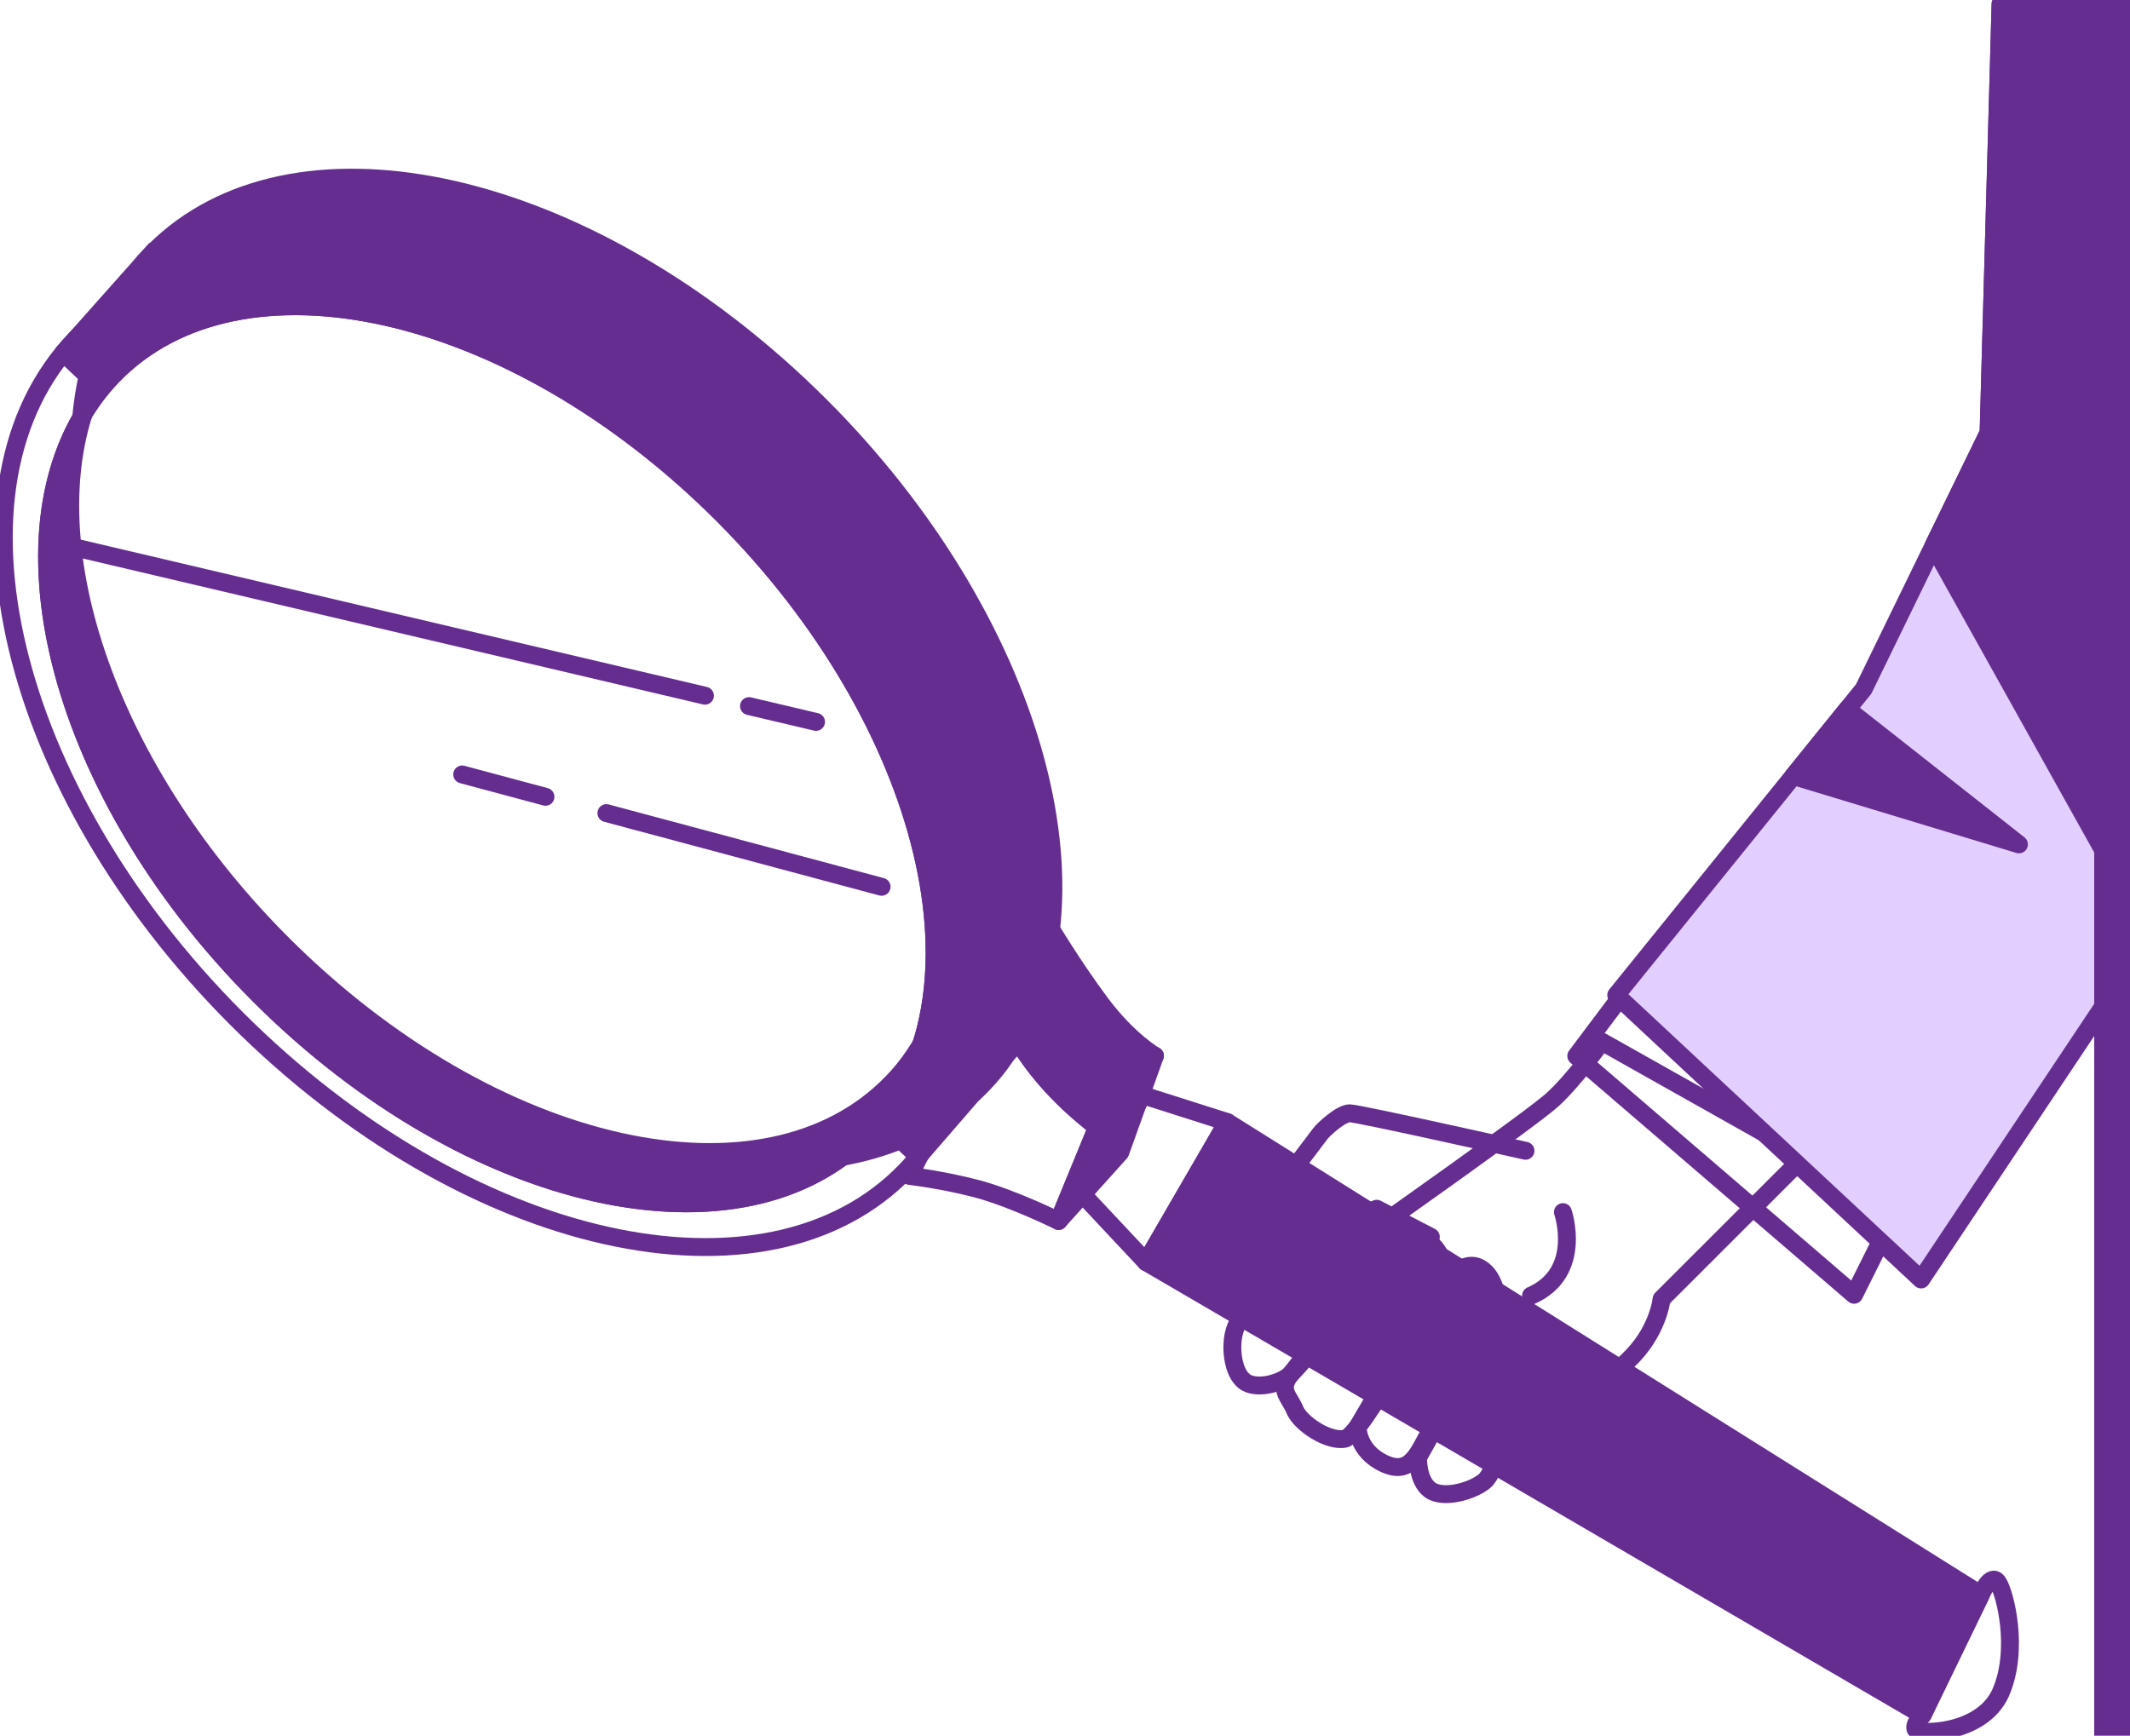
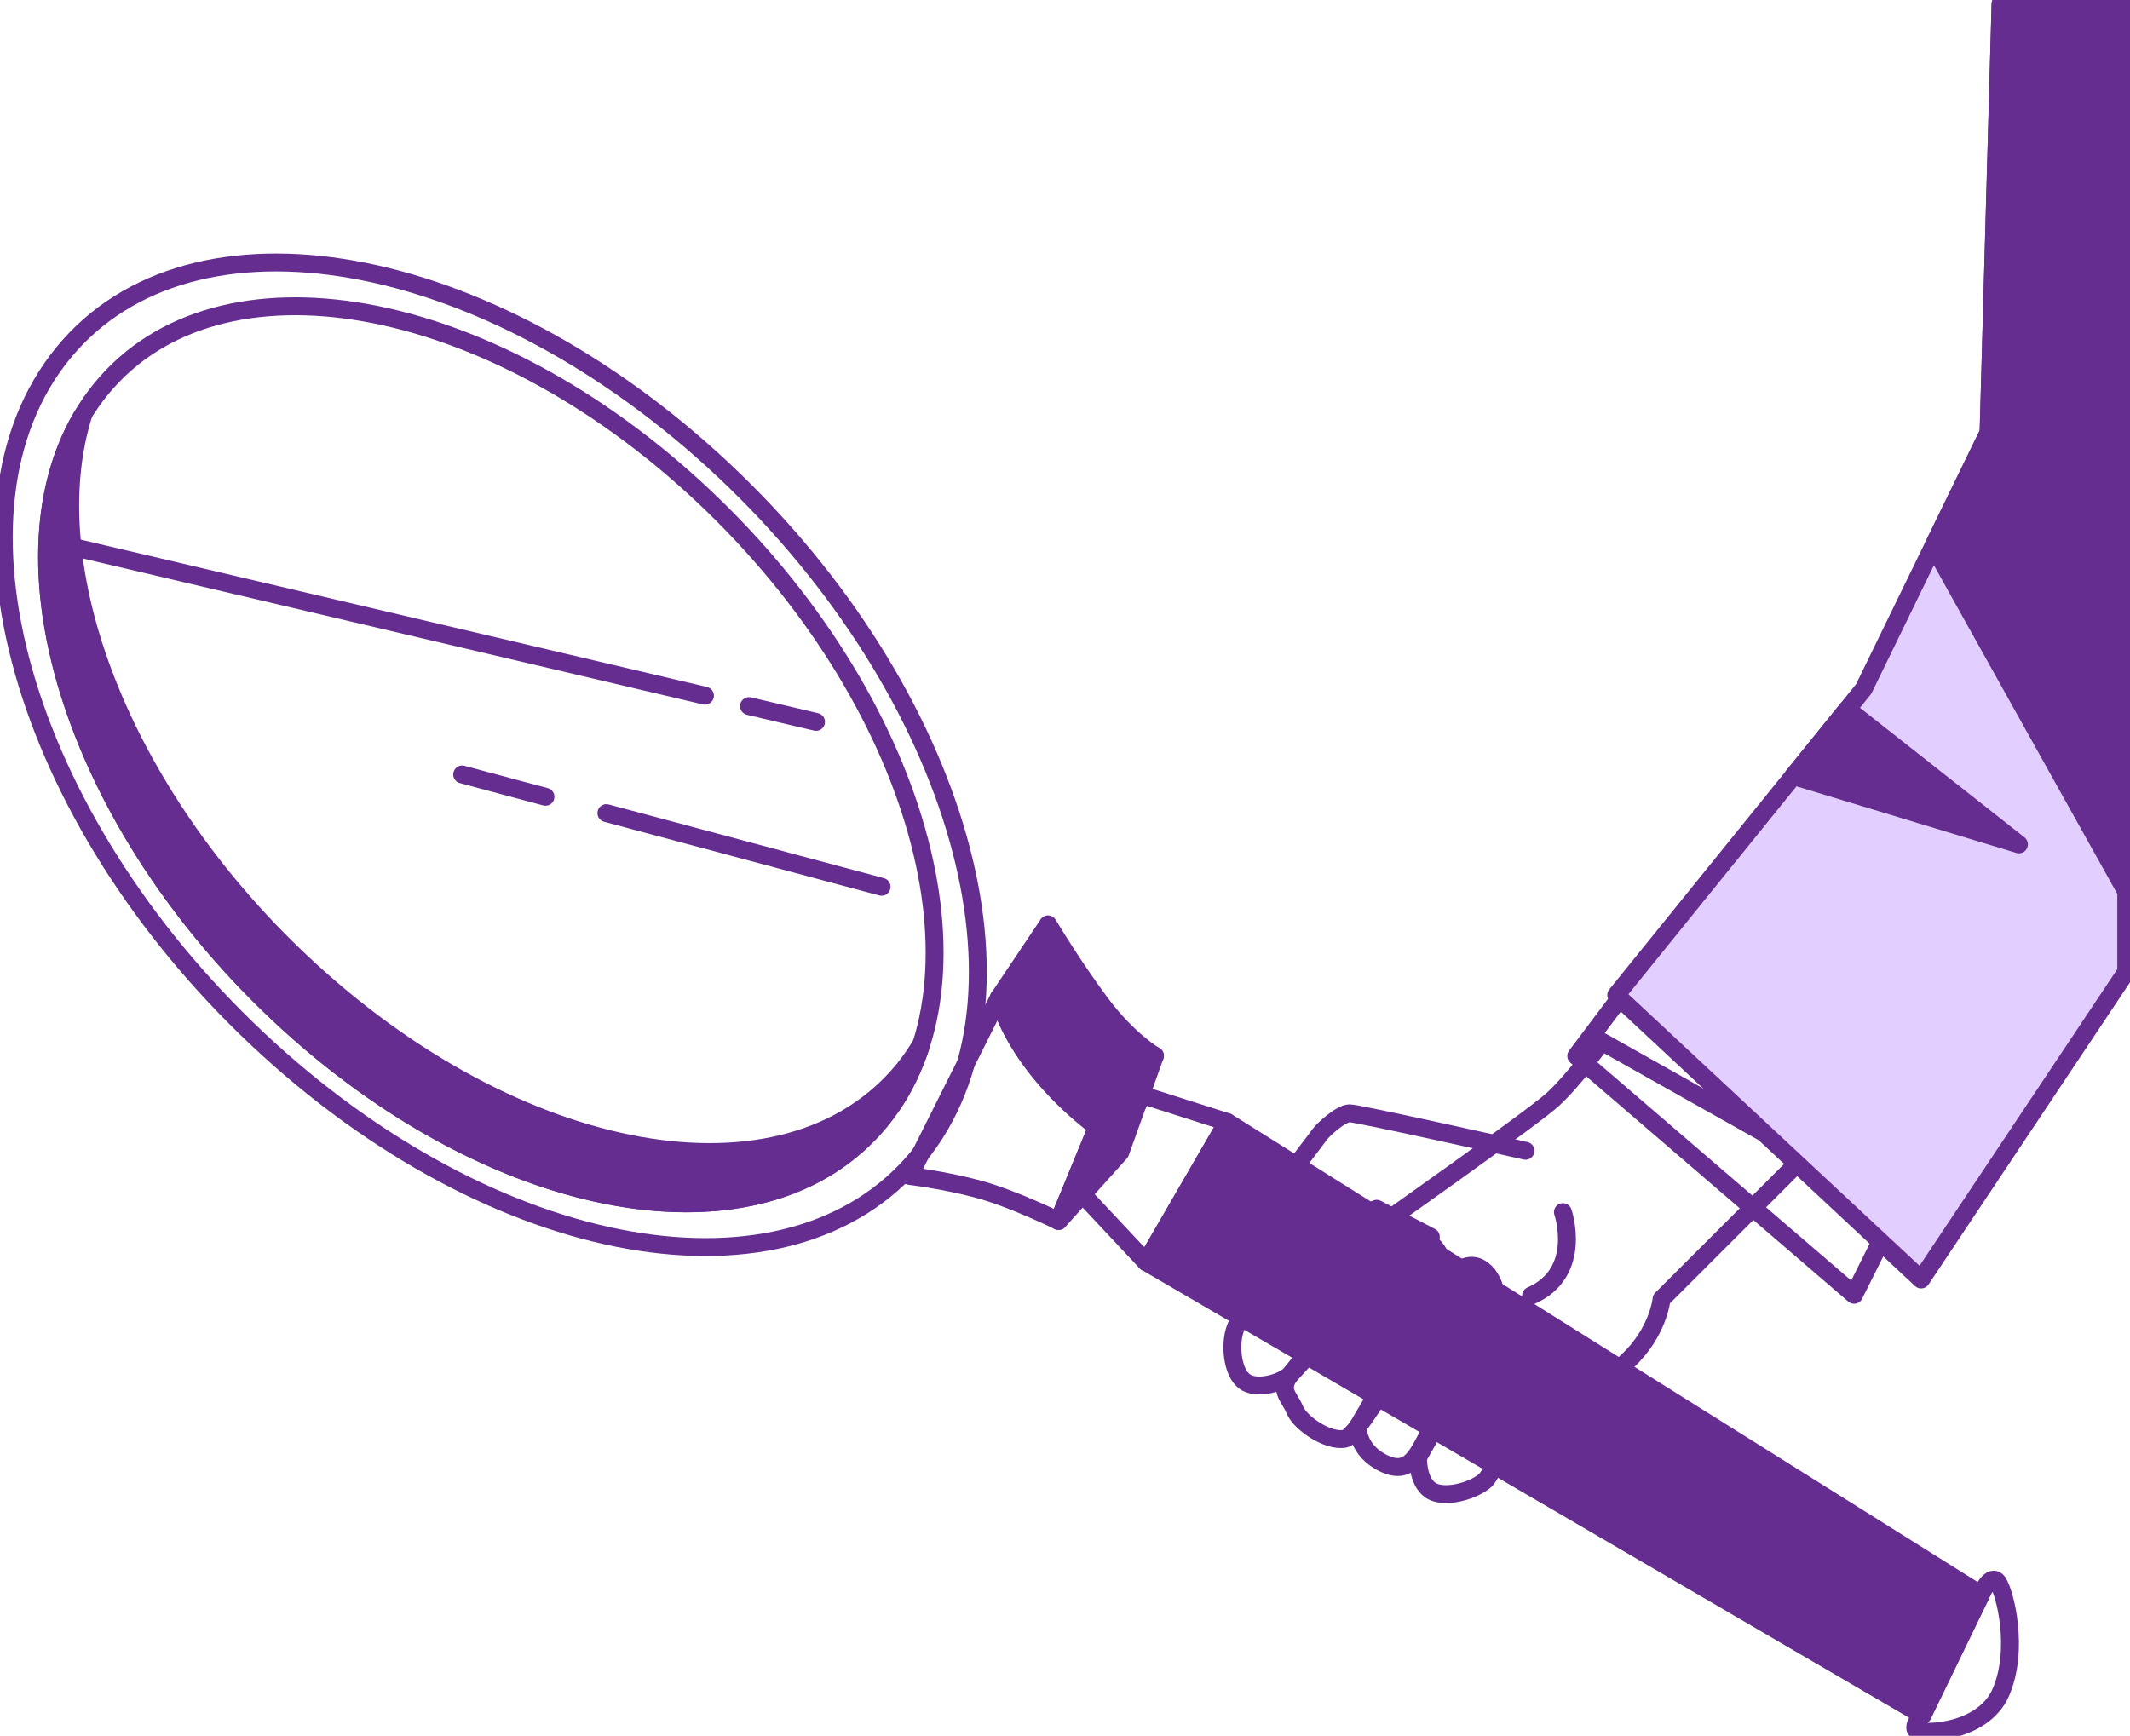
<svg xmlns="http://www.w3.org/2000/svg" width="119" height="97" viewBox="0 0 119 97" fill="none">
  <g clip-path="url(#clip0_815_14400)">
    <path d="M100.83 64.595L92.829 72.592C92.829 72.592 92.652 74.449 90.919 76.066C89.186 77.684 88.34 78.59 88.34 78.59L76.738 68.735C76.738 68.735 85.585 62.499 86.737 61.45C87.894 60.404 89.493 58.21 89.493 58.21L100.826 64.59L100.83 64.595Z" stroke="#662D91" stroke-linecap="round" stroke-linejoin="round" />
    <path d="M87.318 67.734C87.318 67.734 88.475 71.114 85.538 72.402" stroke="#662D91" stroke-linecap="round" stroke-linejoin="round" />
    <path d="M88.063 59.008L103.586 72.353L105.677 68.163L91.34 54.65L88.063 59.008Z" stroke="#662D91" stroke-linecap="round" stroke-linejoin="round" />
    <path d="M90.296 55.606L107.33 71.498L118.79 54.308V0.226H111.768L111.099 24.174L104.12 38.502L90.296 55.606Z" fill="#E3CFFF" stroke="#662D91" stroke-linecap="round" stroke-linejoin="round" />
-     <path d="M49.187 62.639C55.741 54.641 51.307 39.002 39.288 27.701C27.269 16.401 12.213 13.724 5.658 21.718C5.238 22.231 4.863 22.781 4.531 23.358C4.607 22.551 4.724 21.763 4.897 21.001L3.538 19.721L7.753 14.981C7.98 14.707 8.216 14.441 8.46 14.188L8.641 13.986L8.658 13.999C16.255 6.457 31.993 9.633 44.664 21.546C57.079 33.216 62.115 49.108 56.675 58.255L56.763 58.336L56.229 58.953C56.01 59.273 55.779 59.588 55.531 59.89C55.14 60.363 54.719 60.8 54.277 61.206L51.311 64.635L50.327 63.707C49.309 64.126 48.219 64.437 47.079 64.644C47.853 64.072 48.56 63.405 49.187 62.639Z" fill="#662D91" stroke="#662D91" stroke-linecap="round" stroke-linejoin="round" />
    <path d="M3.534 19.722C10.723 10.945 27.248 13.887 40.441 26.287C53.633 38.691 58.497 55.858 51.307 64.631C44.117 73.408 27.593 70.466 14.4 58.066C1.207 45.662 -3.656 28.495 3.534 19.722ZM15.557 56.656C27.576 67.956 42.633 70.633 49.187 62.639C55.741 54.642 51.307 39.002 39.288 27.702C27.269 16.401 12.213 13.725 5.658 21.718C-0.896 29.716 3.538 45.355 15.557 56.656Z" stroke="#662D91" stroke-linecap="round" stroke-linejoin="round" />
    <path d="M58.551 51.653C58.551 51.653 59.923 53.96 61.488 56.06C63.057 58.16 64.525 58.998 64.525 58.998L61.294 62.985C61.294 62.985 56.885 59.732 55.808 55.749L58.551 51.658V51.653Z" fill="#662D91" stroke="#662D91" stroke-linecap="round" stroke-linejoin="round" />
    <path d="M61.294 62.985L59.14 68.23C59.14 68.23 56.595 66.972 54.635 66.445C52.674 65.923 50.815 65.711 50.815 65.711L55.808 55.744C55.808 55.744 56.591 59.416 61.294 62.98V62.985Z" stroke="#662D91" stroke-linecap="round" stroke-linejoin="round" />
    <path d="M64.525 58.998L62.586 64.4L59.14 68.23L61.294 62.986L64.525 58.998Z" fill="#662D91" stroke="#662D91" stroke-linecap="round" stroke-linejoin="round" />
    <path d="M68.564 62.702L64.029 70.528L60.537 66.802L63.852 61.201L68.564 62.702Z" stroke="#662D91" stroke-linecap="round" stroke-linejoin="round" />
    <path d="M68.564 62.701L110.67 89.109L107.406 95.846L64.029 70.528L68.564 62.701Z" fill="#662D91" stroke="#662D91" stroke-linecap="round" stroke-linejoin="round" />
    <path d="M110.67 89.11C110.67 89.11 111.226 87.83 111.625 88.429C112.025 89.029 112.82 92.178 111.785 94.566C110.75 96.954 107.09 96.954 107.01 96.612C106.93 96.269 107.41 95.846 107.41 95.846L110.675 89.11H110.67Z" stroke="#662D91" stroke-linecap="round" stroke-linejoin="round" />
    <path d="M49.814 61.792C49.776 61.846 49.738 61.9 49.7 61.949C49.536 62.184 49.364 62.413 49.183 62.634C48.998 62.859 48.808 63.071 48.611 63.279C48.543 63.351 48.472 63.423 48.4 63.49C48.27 63.621 48.139 63.747 48.005 63.869C47.916 63.95 47.832 64.026 47.74 64.103C47.605 64.216 47.47 64.328 47.332 64.436C47.248 64.504 47.163 64.572 47.075 64.639C39.772 70.037 26.423 66.87 15.557 56.651C4.312 46.08 -0.29 31.707 4.531 23.349C4.573 23.276 4.619 23.209 4.665 23.137C1.977 31.653 6.718 44.264 16.853 53.789C28.872 65.09 43.928 67.766 50.483 59.773C50.853 59.318 51.181 58.831 51.484 58.331C51.467 58.385 51.446 58.439 51.429 58.493C51.358 58.719 51.278 58.94 51.194 59.156C51.164 59.232 51.135 59.313 51.101 59.39C51 59.638 50.891 59.886 50.777 60.129C50.748 60.192 50.714 60.251 50.684 60.314C50.579 60.53 50.466 60.742 50.348 60.949C50.323 60.994 50.297 61.044 50.268 61.093C50.129 61.332 49.978 61.566 49.822 61.792H49.814Z" fill="#662D91" stroke="#662D91" stroke-linecap="round" stroke-linejoin="round" />
    <path d="M41.846 39.457L45.59 40.34" stroke="#662D91" stroke-linecap="round" stroke-linejoin="round" />
    <path d="M3.126 30.342L39.385 38.876" stroke="#662D91" stroke-linecap="round" stroke-linejoin="round" />
    <path d="M30.475 44.525L25.822 43.277" stroke="#662D91" stroke-linecap="round" stroke-linejoin="round" />
    <path d="M49.254 49.555L33.878 45.437" stroke="#662D91" stroke-linecap="round" stroke-linejoin="round" />
    <path d="M69.317 73.687C69.317 73.687 74.962 69.736 75.72 69.641C76.477 69.546 76.919 70.119 76.696 71.02C76.473 71.925 72.649 76.255 72.118 76.783C71.584 77.305 70.297 77.639 69.628 77.26C68.963 76.877 68.782 75.688 68.871 74.881C68.959 74.07 69.317 73.692 69.317 73.692V73.687Z" stroke="#662D91" stroke-linecap="round" stroke-linejoin="round" />
    <path d="M76.696 71.02C76.696 71.02 78.475 68.781 79.54 69.258C80.608 69.736 80.827 71.02 80.473 71.876C80.116 72.732 76.073 80.207 75.139 80.397C74.205 80.586 72.649 79.54 72.337 78.779C72.026 78.017 71.403 77.684 72.114 76.778C72.825 75.873 73.09 75.539 73.09 75.539L76.691 71.016L76.696 71.02Z" stroke="#662D91" stroke-linecap="round" stroke-linejoin="round" />
    <path d="M80.473 71.876C80.473 71.876 81.584 70.448 82.518 70.781C83.452 71.114 83.898 72.687 83.406 73.687C82.918 74.687 80.65 78.684 79.939 79.923C79.228 81.162 78.829 82.496 77.318 81.779C75.808 81.068 75.85 79.734 75.85 79.734L80.473 71.88V71.876Z" stroke="#662D91" stroke-linecap="round" stroke-linejoin="round" />
    <path d="M83.052 74.638C83.052 74.638 84.251 73.687 85.008 74.687C85.766 75.688 84.743 78.116 84.34 78.972C83.94 79.828 83.629 82.212 82.918 82.78C82.207 83.352 80.608 83.78 79.893 83.257C79.178 82.735 79.224 81.446 79.224 81.446L83.048 74.638H83.052Z" stroke="#662D91" stroke-linecap="round" stroke-linejoin="round" />
    <path d="M85.227 64.306C85.227 64.306 75.892 62.211 75.404 62.211C74.916 62.211 73.936 63.117 73.759 63.355C73.582 63.594 71.403 66.496 70.692 67.307C69.981 68.118 70.246 69.163 70.293 70.069C70.339 70.975 69.716 73.309 70.293 73.926C70.869 74.543 72.114 74.21 72.825 73.403C73.536 72.592 74.159 68.641 74.159 68.641L76.914 67.546L79.939 69.118" stroke="#662D91" stroke-linecap="round" stroke-linejoin="round" />
    <path d="M103.207 39.633L112.795 47.184L100.191 43.364L103.207 39.633Z" fill="#662D91" stroke="#662D91" stroke-linecap="round" stroke-linejoin="round" />
    <path d="M108.016 30.509L111.099 24.174L111.768 0.226H118.79V49.821L108.016 30.509Z" fill="#662D91" stroke="#662D91" stroke-linecap="round" stroke-linejoin="round" />
  </g>
-   <path d="M117 97V0H121V97H117Z" fill="#662D91" mask="url(#path-1-inside-1_815_14400)" />
+   <path d="M117 97H121V97H117Z" fill="#662D91" mask="url(#path-1-inside-1_815_14400)" />
  <defs>
    <clipPath id="clip0_815_14400">
      <path d="M119 0H0V97H119V0Z" fill="white" />
    </clipPath>
  </defs>
</svg>